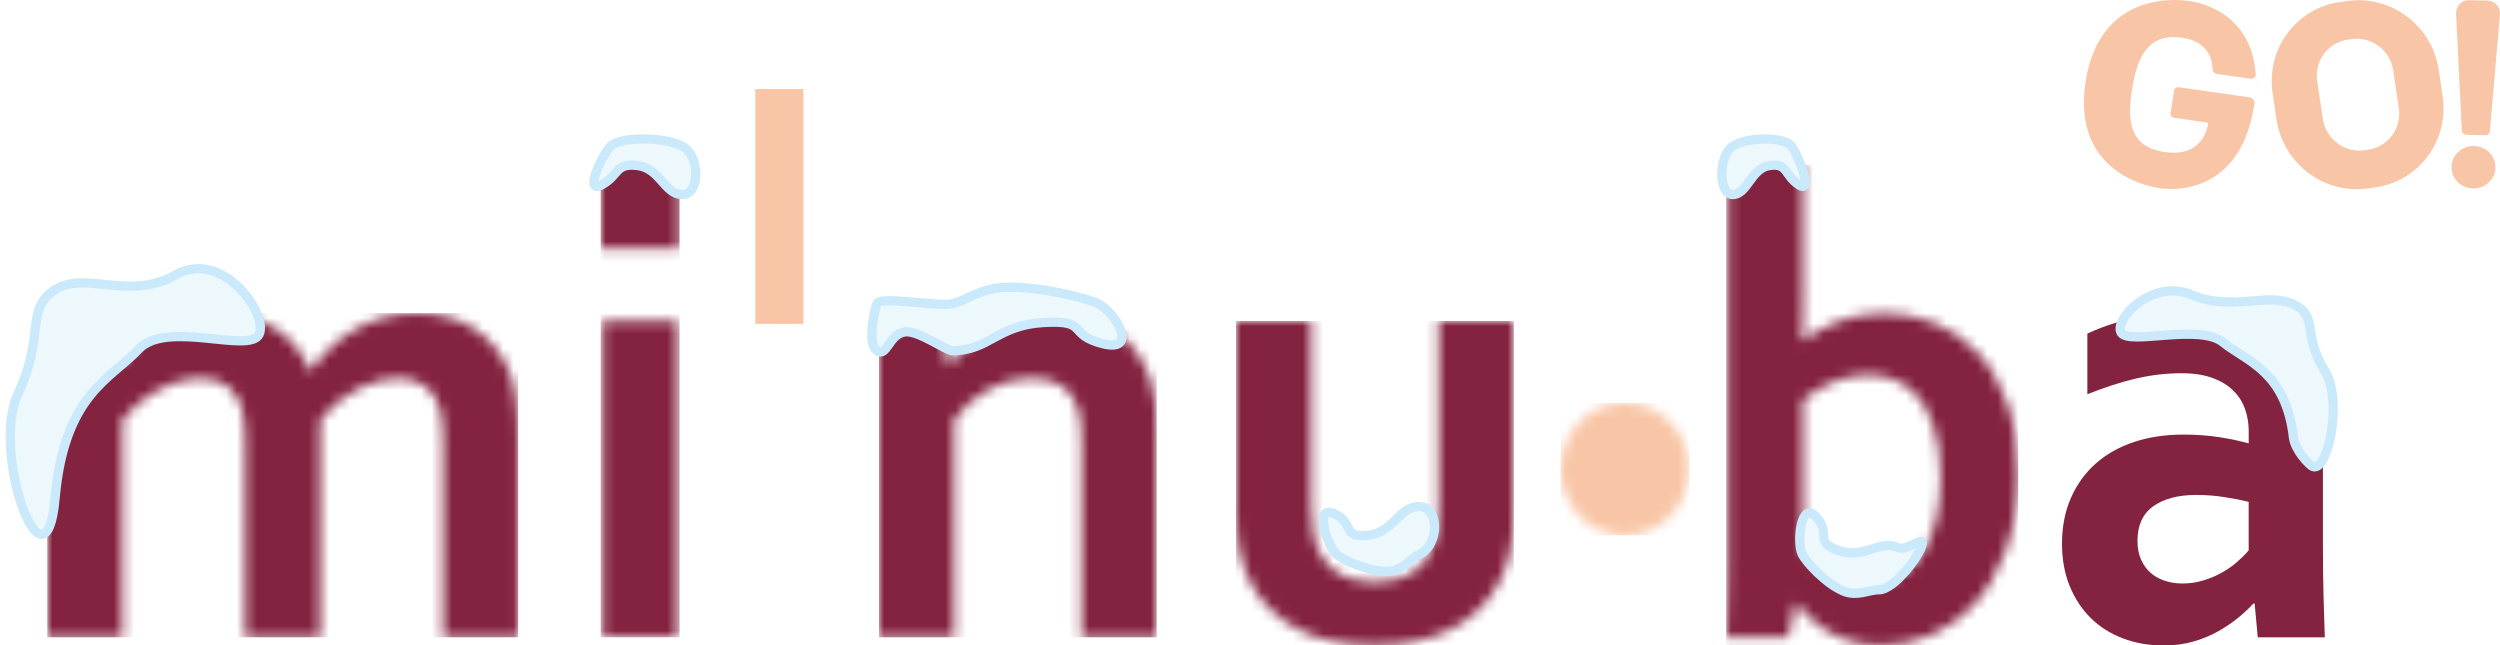
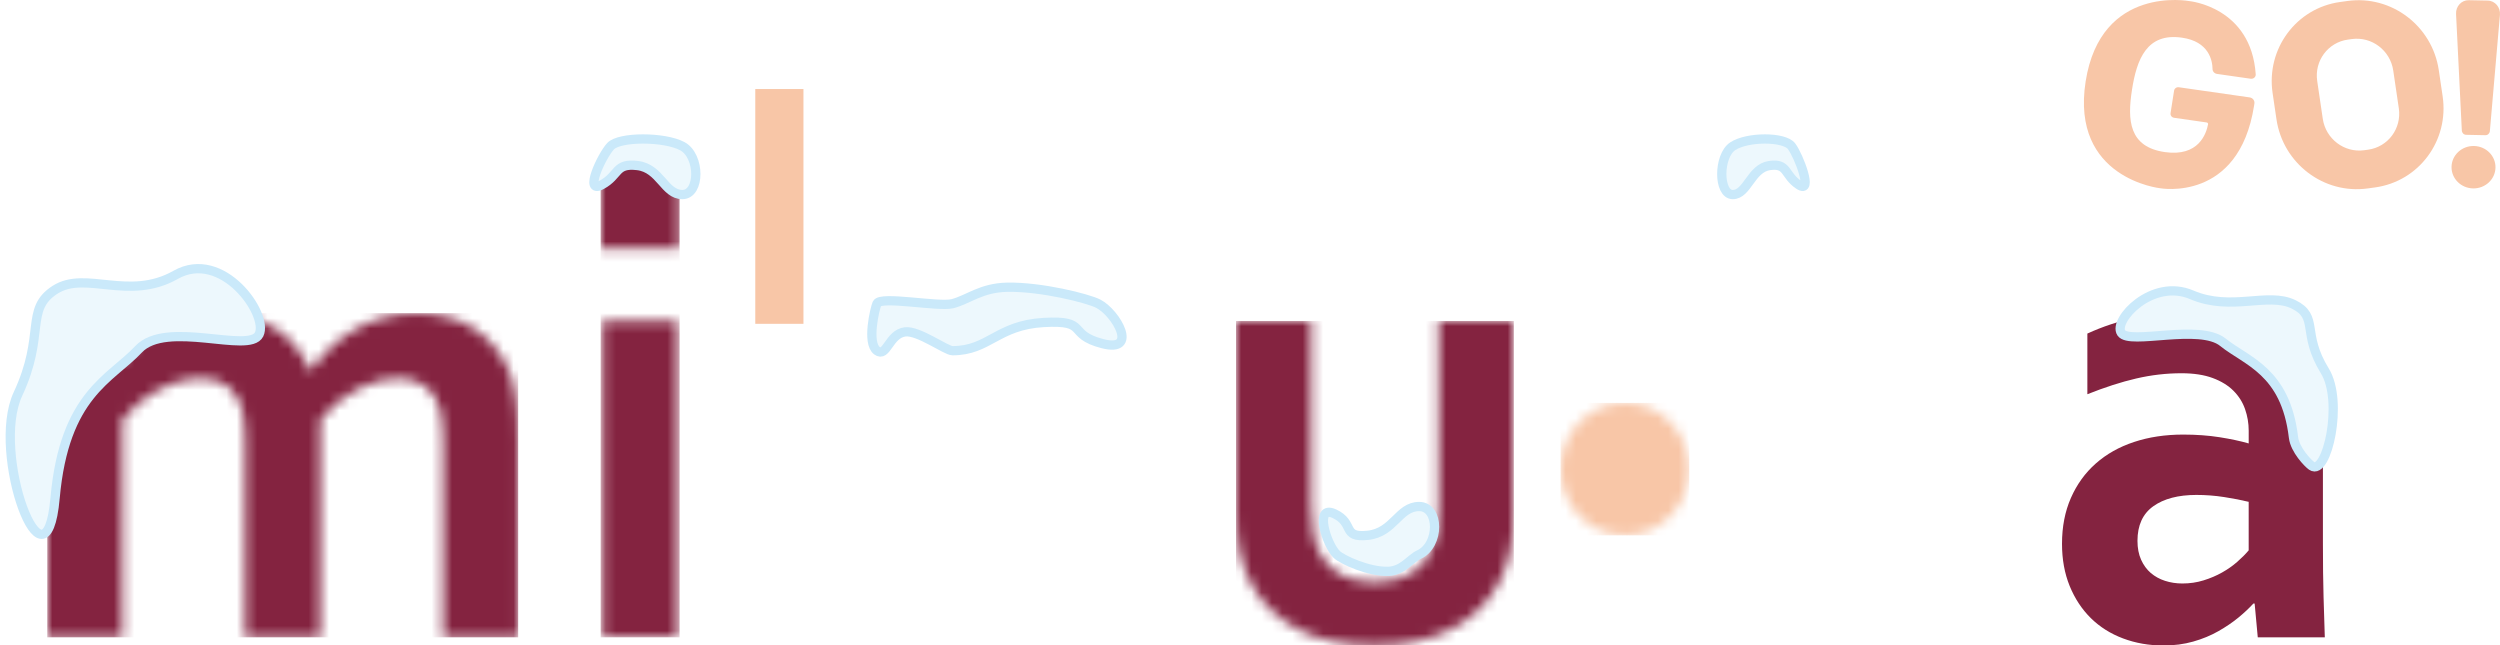
<svg xmlns="http://www.w3.org/2000/svg" xmlns:xlink="http://www.w3.org/1999/xlink" width="244px" height="63px" viewBox="0 0 244 63" version="1.1">
  <rect x="0" y="0" width="244" height="63" fill="#808080" stroke="none" />
  <title>Group@3x</title>
  <defs>
    <path d="M0,0 L687,0 L687,608 L0,608 L0,0 Z" id="path-1" />
    <path d="M32.854,0.415 C31.854,0.691 30.921,1.074 30.053,1.562 C29.187,2.051 28.397,2.635 27.685,3.315 C26.974,3.995 26.329,4.748 25.751,5.577 L25.627,5.577 C24.802,3.665 23.599,2.258 22.021,1.354 C20.443,0.451 18.663,0 16.682,0 C15.567,0 14.511,0.144 13.509,0.43 C12.508,0.717 11.589,1.095 10.754,1.562 C9.919,2.029 9.172,2.571 8.511,3.187 C7.85,3.803 7.303,4.429 6.871,5.067 L6.746,5.067 L6.066,0.765 L0,0.765 L0,31.642 L7.334,31.642 L7.334,10.389 C7.83,9.773 8.382,9.215 8.991,8.717 C9.6,8.217 10.239,7.793 10.91,7.442 C11.581,7.091 12.256,6.82 12.937,6.629 C13.619,6.437 14.279,6.342 14.919,6.342 C16.135,6.363 17.07,6.66 17.72,7.236 C18.37,7.808 18.807,8.561 19.034,9.495 C19.138,9.922 19.21,10.42 19.252,10.994 C19.293,11.567 19.315,12.184 19.315,12.842 L19.315,31.642 L26.65,31.642 L26.65,10.389 C27.144,9.773 27.696,9.215 28.305,8.717 C28.914,8.217 29.555,7.793 30.225,7.442 C30.896,7.092 31.571,6.82 32.253,6.629 C32.934,6.437 33.593,6.342 34.234,6.342 C35.43,6.363 36.359,6.66 37.02,7.236 C37.68,7.808 38.123,8.561 38.35,9.495 C38.454,9.922 38.525,10.42 38.567,10.994 C38.609,11.567 38.629,12.184 38.629,12.842 L38.629,31.642 L45.965,31.642 L45.965,12.491 C45.965,11.557 45.943,10.728 45.902,10.006 C45.86,9.285 45.794,8.626 45.701,8.03 C45.607,7.436 45.489,6.899 45.346,6.422 C45.2,5.944 45.025,5.503 44.818,5.099 C44.034,3.527 42.916,2.289 41.461,1.388 C40.006,0.484 38.207,0.022 36.06,0.001 C34.923,0 33.856,0.139 32.854,0.415" id="path-2" />
    <path d="M0.186,46.14 L7.521,46.14 L7.521,15.263 L0.186,15.263 L0.186,46.14 Z M0,8.189 L7.705,8.189 L7.705,0 L0,0 L0,8.189 Z" id="path-4" />
-     <path d="M13.571,0.431 C12.55,0.718 11.616,1.095 10.771,1.563 C9.925,2.03 9.17,2.572 8.512,3.188 C7.85,3.804 7.305,4.43 6.872,5.068 L6.747,5.068 L6.067,0.766 L0,0.766 L0,31.643 L7.336,31.643 L7.336,10.39 C8.345,9.074 9.505,8.069 10.817,7.379 C12.126,6.688 13.496,6.342 14.919,6.342 C15.99,6.342 16.904,6.556 17.658,6.979 C18.41,7.405 18.973,8.106 19.344,9.083 C19.509,9.528 19.624,10.05 19.686,10.645 C19.747,11.24 19.777,11.95 19.777,12.778 L19.777,31.643 L27.114,31.643 L27.114,11.6 C27.114,10.58 27.076,9.683 27.004,8.907 C26.932,8.132 26.792,7.414 26.586,6.756 C26.215,5.567 25.705,4.542 25.054,3.682 C24.404,2.82 23.656,2.121 22.81,1.578 C21.964,1.036 21.03,0.638 20.009,0.383 C18.988,0.128 17.93,0 16.836,0 C15.682,0.001 14.594,0.145 13.571,0.431" id="path-6" />
    <path d="M19.777,0 L19.777,18.225 C19.777,20.01 19.54,21.402 19.065,22.4 C18.591,23.441 17.885,24.216 16.946,24.726 C16.006,25.236 14.876,25.49 13.555,25.49 C12.298,25.49 11.214,25.262 10.307,24.806 C9.398,24.348 8.697,23.653 8.202,22.717 C7.912,22.166 7.696,21.513 7.553,20.758 C7.408,20.004 7.336,19.106 7.336,18.065 L7.336,0 L0,0 L0,18.865 C0,20.266 0.129,21.54 0.386,22.688 C0.647,23.835 1.043,24.886 1.579,25.842 C2.59,27.627 4.086,29.045 6.066,30.096 C8.048,31.148 10.544,31.673 13.555,31.673 C15.144,31.673 16.585,31.519 17.875,31.211 C19.163,30.902 20.318,30.468 21.341,29.904 C22.362,29.342 23.249,28.66 24.002,27.865 C24.756,27.07 25.369,26.182 25.844,25.204 C26.689,23.483 27.113,21.37 27.113,18.865 L27.113,0 L19.777,0 L19.777,0 Z" id="path-8" />
    <path d="M11.7,40.61 C11.082,40.41 10.509,40.154 9.983,39.847 C9.455,39.539 8.98,39.2 8.557,38.827 C8.135,38.455 7.779,38.099 7.491,37.759 L7.491,22.975 C8.399,22.23 9.409,21.636 10.525,21.188 C11.638,20.744 12.733,20.52 13.805,20.52 C14.589,20.52 15.378,20.648 16.174,20.903 C16.966,21.157 17.731,21.652 18.463,22.384 C19.196,23.118 19.788,24.18 20.242,25.572 C20.695,26.963 20.923,28.626 20.923,30.558 C20.923,32.108 20.768,33.516 20.459,34.78 C20.149,36.045 19.69,37.132 19.081,38.045 C18.472,38.959 17.72,39.665 16.824,40.166 C15.925,40.665 14.879,40.914 13.681,40.914 C12.977,40.914 12.318,40.813 11.7,40.61 M0.155,0 L0.155,38.906 C0.155,40.118 0.139,41.397 0.108,42.746 C0.077,44.095 0.039,45.226 0,46.14 L6.065,46.14 L6.777,42.857 L6.9,42.857 C7.168,43.219 7.535,43.632 8,44.101 C8.462,44.568 9.037,45.014 9.716,45.438 C10.397,45.864 11.192,46.219 12.099,46.505 C13.008,46.792 14.03,46.936 15.163,46.936 C16.774,46.936 18.371,46.601 19.962,45.933 C21.549,45.264 22.98,44.238 24.25,42.858 C25.519,41.478 26.544,39.713 27.328,37.569 C28.112,35.424 28.503,32.959 28.503,30.176 C28.503,27.563 28.142,25.252 27.42,23.246 C26.7,21.237 25.723,19.592 24.495,18.307 C23.268,17.022 21.864,16.066 20.287,15.438 C18.709,14.812 17.083,14.498 15.412,14.498 C14.565,14.498 13.761,14.574 12.998,14.722 C12.235,14.87 11.524,15.072 10.862,15.328 C10.201,15.582 9.593,15.869 9.037,16.188 C8.479,16.506 7.962,16.836 7.489,17.175 L7.428,17.175 C7.448,16.75 7.463,16.15 7.474,15.376 C7.483,14.6 7.49,13.756 7.49,12.842 L7.49,0 L0.155,0 L0.155,0 Z" id="path-10" />
    <path d="M0,6.465 C0,10.035 2.811,12.931 6.279,12.931 C9.748,12.931 12.559,10.035 12.559,6.465 C12.559,2.894 9.748,0 6.279,0 C2.811,0 0,2.894 0,6.465" id="path-12" />
    <path d="M0,0 L4.702,0 L4.702,22.915 L0,22.915 L0,0 Z" id="path-14" />
    <path d="M0,0 L4.702,0 L4.702,22.915 L0,22.915 L0,0 Z" id="path-15" />
  </defs>
  <g id="ReadyForDev" stroke="none" stroke-width="1" fill="none" fill-rule="evenodd">
    <g id="Logoer" transform="translate(-348, -209)" xlink:href="#path-1">
      <use fill="#FFFFFF" xlink:href="#path-1" />
      <g id="Group" stroke-width="1" transform="translate(349, 209)">
        <g id="Minuba-GO-logo-DK(white-with-text)2" transform="translate(3.613, 0)">
          <g id="Group" transform="translate(0, 8.69)">
            <g transform="translate(0, 21.872)">
              <path d="M32.854,0.415 C31.854,0.691 30.921,1.074 30.053,1.562 C29.187,2.051 28.397,2.635 27.685,3.315 C26.974,3.995 26.329,4.748 25.751,5.577 L25.627,5.577 C24.802,3.665 23.599,2.258 22.021,1.354 C20.443,0.451 18.663,0 16.682,0 C15.567,0 14.511,0.144 13.509,0.43 C12.508,0.717 11.589,1.095 10.754,1.562 C9.919,2.029 9.172,2.571 8.511,3.187 C7.85,3.803 7.303,4.429 6.871,5.067 L6.746,5.067 L6.066,0.765 L0,0.765 L0,31.642 L7.334,31.642 L7.334,10.389 C7.83,9.773 8.382,9.215 8.991,8.717 C9.6,8.217 10.239,7.793 10.91,7.442 C11.581,7.091 12.256,6.82 12.937,6.629 C13.619,6.437 14.279,6.342 14.919,6.342 C16.135,6.363 17.07,6.66 17.72,7.236 C18.37,7.808 18.807,8.561 19.034,9.495 C19.138,9.922 19.21,10.42 19.252,10.994 C19.293,11.567 19.315,12.184 19.315,12.842 L19.315,31.642 L26.65,31.642 L26.65,10.389 C27.144,9.773 27.696,9.215 28.305,8.717 C28.914,8.217 29.555,7.793 30.225,7.442 C30.896,7.092 31.571,6.82 32.253,6.629 C32.934,6.437 33.593,6.342 34.234,6.342 C35.43,6.363 36.359,6.66 37.02,7.236 C37.68,7.808 38.123,8.561 38.35,9.495 C38.454,9.922 38.525,10.42 38.567,10.994 C38.609,11.567 38.629,12.184 38.629,12.842 L38.629,31.642 L45.965,31.642 L45.965,12.491 C45.965,11.557 45.943,10.728 45.902,10.006 C45.86,9.285 45.794,8.626 45.701,8.03 C45.607,7.436 45.489,6.899 45.346,6.422 C45.2,5.944 45.025,5.503 44.818,5.099 C44.034,3.527 42.916,2.289 41.461,1.388 C40.006,0.484 38.207,0.022 36.06,0.001 C34.923,0 33.856,0.139 32.854,0.415" id="Path" fill="#FFFFFF" fill-rule="nonzero" />
              <g id="Clipped">
                <mask id="mask-3" fill="white">
                  <use xlink:href="#path-2" />
                </mask>
                <g id="Path" />
                <rect id="Rectangle" fill="#842340" fill-rule="nonzero" mask="url(#mask-3)" x="0" y="2.36852899e-06" width="45.962" height="31.641" />
              </g>
            </g>
            <g transform="translate(54.009, 7.374)">
              <path d="M0.186,46.14 L7.521,46.14 L7.521,15.263 L0.186,15.263 L0.186,46.14 Z M0,8.189 L7.705,8.189 L7.705,0 L0,0 L0,8.189 Z" id="Shape" fill="#FFFFFF" fill-rule="nonzero" />
              <g id="Clipped">
                <mask id="mask-5" fill="white">
                  <use xlink:href="#path-4" />
                </mask>
                <g id="Shape" />
                <rect id="Rectangle" fill="#842340" fill-rule="nonzero" mask="url(#mask-5)" x="0" y="2.36852807e-06" width="7.705" height="46.14" />
              </g>
            </g>
            <g transform="translate(81.172, 21.872)">
              <path d="M13.571,0.431 C12.55,0.718 11.616,1.095 10.771,1.563 C9.925,2.03 9.17,2.572 8.512,3.188 C7.85,3.804 7.305,4.43 6.872,5.068 L6.747,5.068 L6.067,0.766 L0,0.766 L0,31.643 L7.336,31.643 L7.336,10.39 C8.345,9.074 9.505,8.069 10.817,7.379 C12.126,6.688 13.496,6.342 14.919,6.342 C15.99,6.342 16.904,6.556 17.658,6.979 C18.41,7.405 18.973,8.106 19.344,9.083 C19.509,9.528 19.624,10.05 19.686,10.645 C19.747,11.24 19.777,11.95 19.777,12.778 L19.777,31.643 L27.114,31.643 L27.114,11.6 C27.114,10.58 27.076,9.683 27.004,8.907 C26.932,8.132 26.792,7.414 26.586,6.756 C26.215,5.567 25.705,4.542 25.054,3.682 C24.404,2.82 23.656,2.121 22.81,1.578 C21.964,1.036 21.03,0.638 20.009,0.383 C18.988,0.128 17.93,0 16.836,0 C15.682,0.001 14.594,0.145 13.571,0.431" id="Path" fill="#FFFFFF" fill-rule="nonzero" />
              <g id="Clipped">
                <mask id="mask-7" fill="white">
                  <use xlink:href="#path-6" />
                </mask>
                <g id="Path" />
                <rect id="Rectangle" fill="#842340" fill-rule="nonzero" mask="url(#mask-7)" x="2.30066036e-06" y="0.001" width="27.114" height="31.641" />
              </g>
            </g>
            <g transform="translate(116.024, 22.637)">
              <path d="M19.777,0 L19.777,18.225 C19.777,20.01 19.54,21.402 19.065,22.4 C18.591,23.441 17.885,24.216 16.946,24.726 C16.006,25.236 14.876,25.49 13.555,25.49 C12.298,25.49 11.214,25.262 10.307,24.806 C9.398,24.348 8.697,23.653 8.202,22.717 C7.912,22.166 7.696,21.513 7.553,20.758 C7.408,20.004 7.336,19.106 7.336,18.065 L7.336,0 L0,0 L0,18.865 C0,20.266 0.129,21.54 0.386,22.688 C0.647,23.835 1.043,24.886 1.579,25.842 C2.59,27.627 4.086,29.045 6.066,30.096 C8.048,31.148 10.544,31.673 13.555,31.673 C15.144,31.673 16.585,31.519 17.875,31.211 C19.163,30.902 20.318,30.468 21.341,29.904 C22.362,29.342 23.249,28.66 24.002,27.865 C24.756,27.07 25.369,26.182 25.844,25.204 C26.689,23.483 27.113,21.37 27.113,18.865 L27.113,0 L19.777,0 L19.777,0 Z" id="Path" fill="#FFFFFF" fill-rule="nonzero" />
              <g id="Clipped">
                <mask id="mask-9" fill="white">
                  <use xlink:href="#path-8" />
                </mask>
                <g id="Path" />
                <rect id="Rectangle" fill="#842340" fill-rule="nonzero" mask="url(#mask-9)" x="-0.001" y="1.36439723e-14" width="27.114" height="31.673" />
              </g>
            </g>
            <g transform="translate(163.861, 7.374)">
              <path d="M11.7,40.61 C11.082,40.41 10.509,40.154 9.983,39.847 C9.455,39.539 8.98,39.2 8.557,38.827 C8.135,38.455 7.779,38.099 7.491,37.759 L7.491,22.975 C8.399,22.23 9.409,21.636 10.525,21.188 C11.638,20.744 12.733,20.52 13.805,20.52 C14.589,20.52 15.378,20.648 16.174,20.903 C16.966,21.157 17.731,21.652 18.463,22.384 C19.196,23.118 19.788,24.18 20.242,25.572 C20.695,26.963 20.923,28.626 20.923,30.558 C20.923,32.108 20.768,33.516 20.459,34.78 C20.149,36.045 19.69,37.132 19.081,38.045 C18.472,38.959 17.72,39.665 16.824,40.166 C15.925,40.665 14.879,40.914 13.681,40.914 C12.977,40.914 12.318,40.813 11.7,40.61 M0.155,0 L0.155,38.906 C0.155,40.118 0.139,41.397 0.108,42.746 C0.077,44.095 0.039,45.226 0,46.14 L6.065,46.14 L6.777,42.857 L6.9,42.857 C7.168,43.219 7.535,43.632 8,44.101 C8.462,44.568 9.037,45.014 9.716,45.438 C10.397,45.864 11.192,46.219 12.099,46.505 C13.008,46.792 14.03,46.936 15.163,46.936 C16.774,46.936 18.371,46.601 19.962,45.933 C21.549,45.264 22.98,44.238 24.25,42.858 C25.519,41.478 26.544,39.713 27.328,37.569 C28.112,35.424 28.503,32.959 28.503,30.176 C28.503,27.563 28.142,25.252 27.42,23.246 C26.7,21.237 25.723,19.592 24.495,18.307 C23.268,17.022 21.864,16.066 20.287,15.438 C18.709,14.812 17.083,14.498 15.412,14.498 C14.565,14.498 13.761,14.574 12.998,14.722 C12.235,14.87 11.524,15.072 10.862,15.328 C10.201,15.582 9.593,15.869 9.037,16.188 C8.479,16.506 7.962,16.836 7.489,17.175 L7.428,17.175 C7.448,16.75 7.463,16.15 7.474,15.376 C7.483,14.6 7.49,13.756 7.49,12.842 L7.49,0 L0.155,0 L0.155,0 Z" id="Shape" fill="#FFFFFF" fill-rule="nonzero" />
              <g id="Clipped">
                <mask id="mask-11" fill="white">
                  <use xlink:href="#path-10" />
                </mask>
                <g id="Shape" />
-                 <rect id="Rectangle" fill="#842340" fill-rule="nonzero" mask="url(#mask-11)" x="0.001" y="-2.36852914e-06" width="28.504" height="46.936" />
              </g>
            </g>
            <g transform="translate(147.699, 30.632)">
              <path d="M0,6.465 C0,10.035 2.811,12.931 6.279,12.931 C9.748,12.931 12.559,10.035 12.559,6.465 C12.559,2.894 9.748,0 6.279,0 C2.811,0 0,2.894 0,6.465" id="Path" fill="#FFFFFF" fill-rule="nonzero" />
              <g id="Clipped">
                <mask id="mask-13" fill="white">
                  <use xlink:href="#path-12" />
                </mask>
                <g id="Path" />
                <rect id="Rectangle" fill="#F8C6A7" fill-rule="nonzero" mask="url(#mask-13)" x="0" y="-6.73176471e-15" width="12.559" height="12.93" />
              </g>
            </g>
            <g id="Frame" transform="translate(69.102, 0)" xlink:href="#path-14">
              <use fill="#FFFFFF" xlink:href="#path-14" />
              <g xlink:href="#path-15" fill="#F8C6A7">
                <use xlink:href="#path-15" />
              </g>
            </g>
          </g>
          <path d="M206.696,56.69 C206.166,56.521 205.703,56.263 205.304,55.924 C204.907,55.582 204.592,55.151 204.357,54.627 C204.123,54.103 204.004,53.49 204.004,52.787 C204.004,51.272 204.518,50.146 205.548,49.41 C206.578,48.674 207.979,48.305 209.751,48.305 C210.67,48.305 211.576,48.374 212.474,48.515 C213.368,48.653 214.164,48.808 214.858,48.978 L214.858,53.715 C214.551,54.079 214.18,54.452 213.742,54.836 C213.303,55.221 212.809,55.568 212.258,55.877 C211.708,56.187 211.106,56.443 210.455,56.644 C209.802,56.848 209.109,56.949 208.376,56.949 C207.785,56.947 207.226,56.862 206.696,56.69 M203.853,30.987 C202.181,31.35 200.602,31.873 199.114,32.556 L199.114,38.477 C200.827,37.794 202.415,37.282 203.883,36.941 C205.35,36.6 206.82,36.429 208.285,36.429 C209.488,36.429 210.508,36.584 211.342,36.894 C212.179,37.203 212.856,37.62 213.376,38.142 C213.896,38.666 214.273,39.263 214.506,39.936 C214.74,40.606 214.86,41.306 214.86,42.032 L214.86,43.28 C214.045,43.045 213.097,42.843 212.016,42.672 C210.935,42.502 209.753,42.415 208.47,42.415 C206.716,42.415 205.117,42.657 203.67,43.137 C202.221,43.616 200.978,44.317 199.939,45.234 C198.901,46.152 198.09,47.272 197.509,48.595 C196.928,49.918 196.639,51.411 196.639,53.076 C196.639,54.592 196.887,55.962 197.386,57.19 C197.887,58.417 198.575,59.462 199.451,60.327 C200.328,61.191 201.377,61.853 202.601,62.312 C203.823,62.77 205.138,63 206.543,63 C207.584,63 208.55,62.872 209.45,62.616 C210.346,62.361 211.161,62.024 211.894,61.607 C212.626,61.192 213.278,60.749 213.851,60.28 C214.422,59.81 214.91,59.351 215.319,58.903 L215.44,58.903 L215.745,62.201 L222.288,62.201 C222.246,61.047 222.205,59.736 222.166,58.262 C222.123,56.789 222.104,55.029 222.104,52.981 L222.104,41.298 C222.104,39.741 221.834,38.299 221.294,36.976 C220.753,35.653 219.938,34.506 218.849,33.535 C217.759,32.564 216.402,31.801 214.783,31.247 C213.162,30.692 211.272,30.414 209.11,30.414 C207.276,30.432 205.524,30.625 203.853,30.987" id="Shape" fill="#842340" fill-rule="nonzero" />
          <g id="Group-29-Copy" transform="translate(198.776, 0)" fill="#F8C6A7">
-             <path d="M8.801,8.846 L8.456,11.049 C8.423,11.264 8.577,11.464 8.801,11.496 L11.982,11.952 C12.074,11.965 12.135,12.048 12.118,12.136 C11.941,13.047 11.2,15.317 7.903,14.844 C4.392,14.34 4.228,11.738 4.694,8.758 C5.16,5.778 6.138,3.183 9.569,3.676 C12.209,4.054 12.542,5.906 12.555,6.74 C12.559,6.978 12.745,7.178 12.992,7.214 L16.277,7.685 C16.546,7.724 16.787,7.515 16.769,7.254 C16.324,0.671 10.291,0.107 10.291,0.107 C10.291,0.107 1.652,-1.523 0.169,7.953 C-1.313,17.428 7.433,18.371 7.433,18.371 C7.433,18.371 15.126,19.787 16.609,10.311 C16.62,10.24 16.631,10.169 16.641,10.099 C16.681,9.814 16.477,9.55 16.179,9.507 L9.267,8.516 C9.043,8.483 8.835,8.631 8.801,8.846 L8.801,8.846 L8.801,8.846 Z" id="Fill-1" />
+             <path d="M8.801,8.846 L8.456,11.049 C8.423,11.264 8.577,11.464 8.801,11.496 L11.982,11.952 C12.074,11.965 12.135,12.048 12.118,12.136 C11.941,13.047 11.2,15.317 7.903,14.844 C4.392,14.34 4.228,11.738 4.694,8.758 C5.16,5.778 6.138,3.183 9.569,3.676 C12.209,4.054 12.542,5.906 12.555,6.74 C12.559,6.978 12.745,7.178 12.992,7.214 L16.277,7.685 C16.546,7.724 16.787,7.515 16.769,7.254 C16.324,0.671 10.291,0.107 10.291,0.107 C10.291,0.107 1.652,-1.523 0.169,7.953 C-1.313,17.428 7.433,18.371 7.433,18.371 C7.433,18.371 15.126,19.787 16.609,10.311 C16.62,10.24 16.631,10.169 16.641,10.099 C16.681,9.814 16.477,9.55 16.179,9.507 L9.267,8.516 C9.043,8.483 8.835,8.631 8.801,8.846 L8.801,8.846 Z" id="Fill-1" />
            <g id="Group-23" transform="translate(18.33, 0.02)">
              <path d="M12.406,10.552 C12.695,12.514 11.355,14.321 9.411,14.589 L9.027,14.642 C7.084,14.91 5.274,13.537 4.984,11.576 L4.44,7.883 C4.15,5.922 5.491,4.114 7.435,3.846 L7.819,3.793 C9.762,3.525 11.572,4.898 11.861,6.86 L12.406,10.552 L12.406,10.552 Z M7.406,0.074 L6.68,0.174 C2.401,0.764 -0.551,4.742 0.086,9.06 L0.464,11.622 C1.101,15.94 5.086,18.962 9.364,18.372 L10.091,18.272 C14.369,17.682 17.321,13.703 16.684,9.385 L16.306,6.824 C15.669,2.506 11.685,-0.516 7.406,0.074 L7.406,0.074 Z" id="Fill-21" />
            </g>
            <g id="Group-26" transform="translate(36.32, 0.02)">
              <path d="M2.875,13.176 L0.977,13.137 C0.756,13.132 0.576,12.949 0.565,12.718 L0.002,1.339 C-0.035,0.601 0.533,-0.014 1.236,0 L3.098,0.038 C3.803,0.052 4.349,0.692 4.285,1.429 L3.302,12.774 C3.282,13.004 3.096,13.18 2.875,13.176" id="Fill-24" />
            </g>
            <path d="M40.17,16.359 C40.147,17.502 39.169,18.411 37.984,18.389 C36.8,18.367 35.858,17.422 35.881,16.279 C35.904,15.136 36.883,14.227 38.067,14.249 C39.252,14.271 40.193,15.216 40.17,16.359 L40.17,16.359 Z" id="Fill-27" />
          </g>
        </g>
        <path d="M16.14,26.827 C20.724,24.229 25.239,30.727 24.286,32.641 C23.332,34.555 15.235,31.188 12.519,34.095 C9.804,37.001 5.279,38.455 4.374,48.629 C3.469,58.803 -1.962,44.269 0.753,38.455 C3.469,32.641 1.392,30.196 4.374,28.281 C7.355,26.366 11.556,29.426 16.14,26.827 Z" id="Path" stroke="#CAE9FA" stroke-width="0.904" fill="#EDF8FD" />
        <path d="M219.739,28.774 C223.609,27.116 227.42,31.263 226.615,32.484 C225.81,33.705 218.975,31.556 216.683,33.411 C214.391,35.266 210.571,36.194 209.807,42.686 C209.662,43.918 208.381,45.227 208.034,45.469 C206.552,46.503 204.893,39.2 206.75,36.194 C209.042,32.484 207.29,30.923 209.807,29.701 C212.323,28.479 215.869,30.432 219.739,28.774 Z" id="Path-Copy" stroke="#CAE9FA" stroke-width="0.904" fill="#EDF8FD" transform="translate(216.325, 36.978) scale(-1, 1) translate(-216.325, -36.978)" />
        <path d="M57.716,18.045 C59.468,17.102 58.989,15.891 61.22,16.158 C63.45,16.425 63.847,18.989 65.599,18.989 C67.351,18.989 67.351,15.215 65.599,14.271 C63.847,13.328 59.468,13.328 58.592,14.271 C57.716,15.215 55.964,18.989 57.716,18.045 Z" id="Path" stroke="#CAE9FA" stroke-width="0.904" fill="#EDF8FD" />
        <path d="M167.658,18.045 C169.091,17.102 168.7,15.891 170.525,16.158 C172.349,16.425 172.674,18.989 174.108,18.989 C175.541,18.989 175.541,15.215 174.108,14.271 C172.674,13.328 169.091,13.328 168.375,14.271 C167.658,15.215 166.225,18.989 167.658,18.045 Z" id="Path-Copy-2" stroke="#CAE9FA" stroke-width="0.904" fill="#EDF8FD" transform="translate(171.114, 16.276) scale(-1, 1) translate(-171.114, -16.276)" />
        <path d="M129.237,55.063 C131.246,54.126 129.929,52.689 132.486,52.954 C135.043,53.22 135.499,55.766 137.507,55.766 C139.516,55.766 139.516,52.017 137.507,51.08 C136.637,50.674 135.93,49.494 134.501,49.44 C132.631,49.369 130.042,50.549 129.473,51.08 C128.469,52.017 127.229,56 129.237,55.063 Z" id="Path-Copy-2" stroke="#CAE9FA" stroke-width="0.904" fill="#EDF8FD" transform="translate(133.588, 52.601) scale(-1, 1) rotate(180) translate(-133.588, -52.601)" />
        <path d="M85.996,33.541 C89.552,32.623 87.22,31.216 91.747,31.476 C96.275,31.735 97.082,34.229 100.638,34.229 C101.267,34.229 103.975,32.221 105.267,32.391 C106.849,32.598 107.06,34.939 108.011,34.226 C109.019,33.471 108.213,30.115 108.011,29.637 C107.681,28.854 101.977,29.986 100.638,29.64 C99.097,29.243 97.846,28.087 95.315,28.034 C92.004,27.965 87.421,29.12 86.413,29.64 C84.635,30.558 82.439,34.459 85.996,33.541 Z" id="Path-Copy-4" stroke="#CAE9FA" stroke-width="0.904" fill="#EDF8FD" transform="translate(96.3, 31.196) scale(-1, 1) rotate(360) translate(-96.3, -31.196)" />
-         <path d="M175.159,55.571 C177.229,54.667 175.872,53.281 178.508,53.537 C181.143,53.792 181.613,56.249 183.683,56.249 C184.456,56.249 185.416,58.281 185.611,57.602 C185.94,56.462 184.981,52.295 183.683,51.728 C182.786,51.336 182.058,50.198 180.584,50.146 C178.657,50.077 175.989,51.216 175.402,51.728 C174.367,52.632 173.089,56.475 175.159,55.571 Z" id="Path-Copy-3" stroke="#CAE9FA" stroke-width="0.904" fill="#EDF8FD" transform="translate(179.864, 53.942) scale(-1, 1) rotate(155) translate(-179.864, -53.942)" />
      </g>
    </g>
  </g>
</svg>